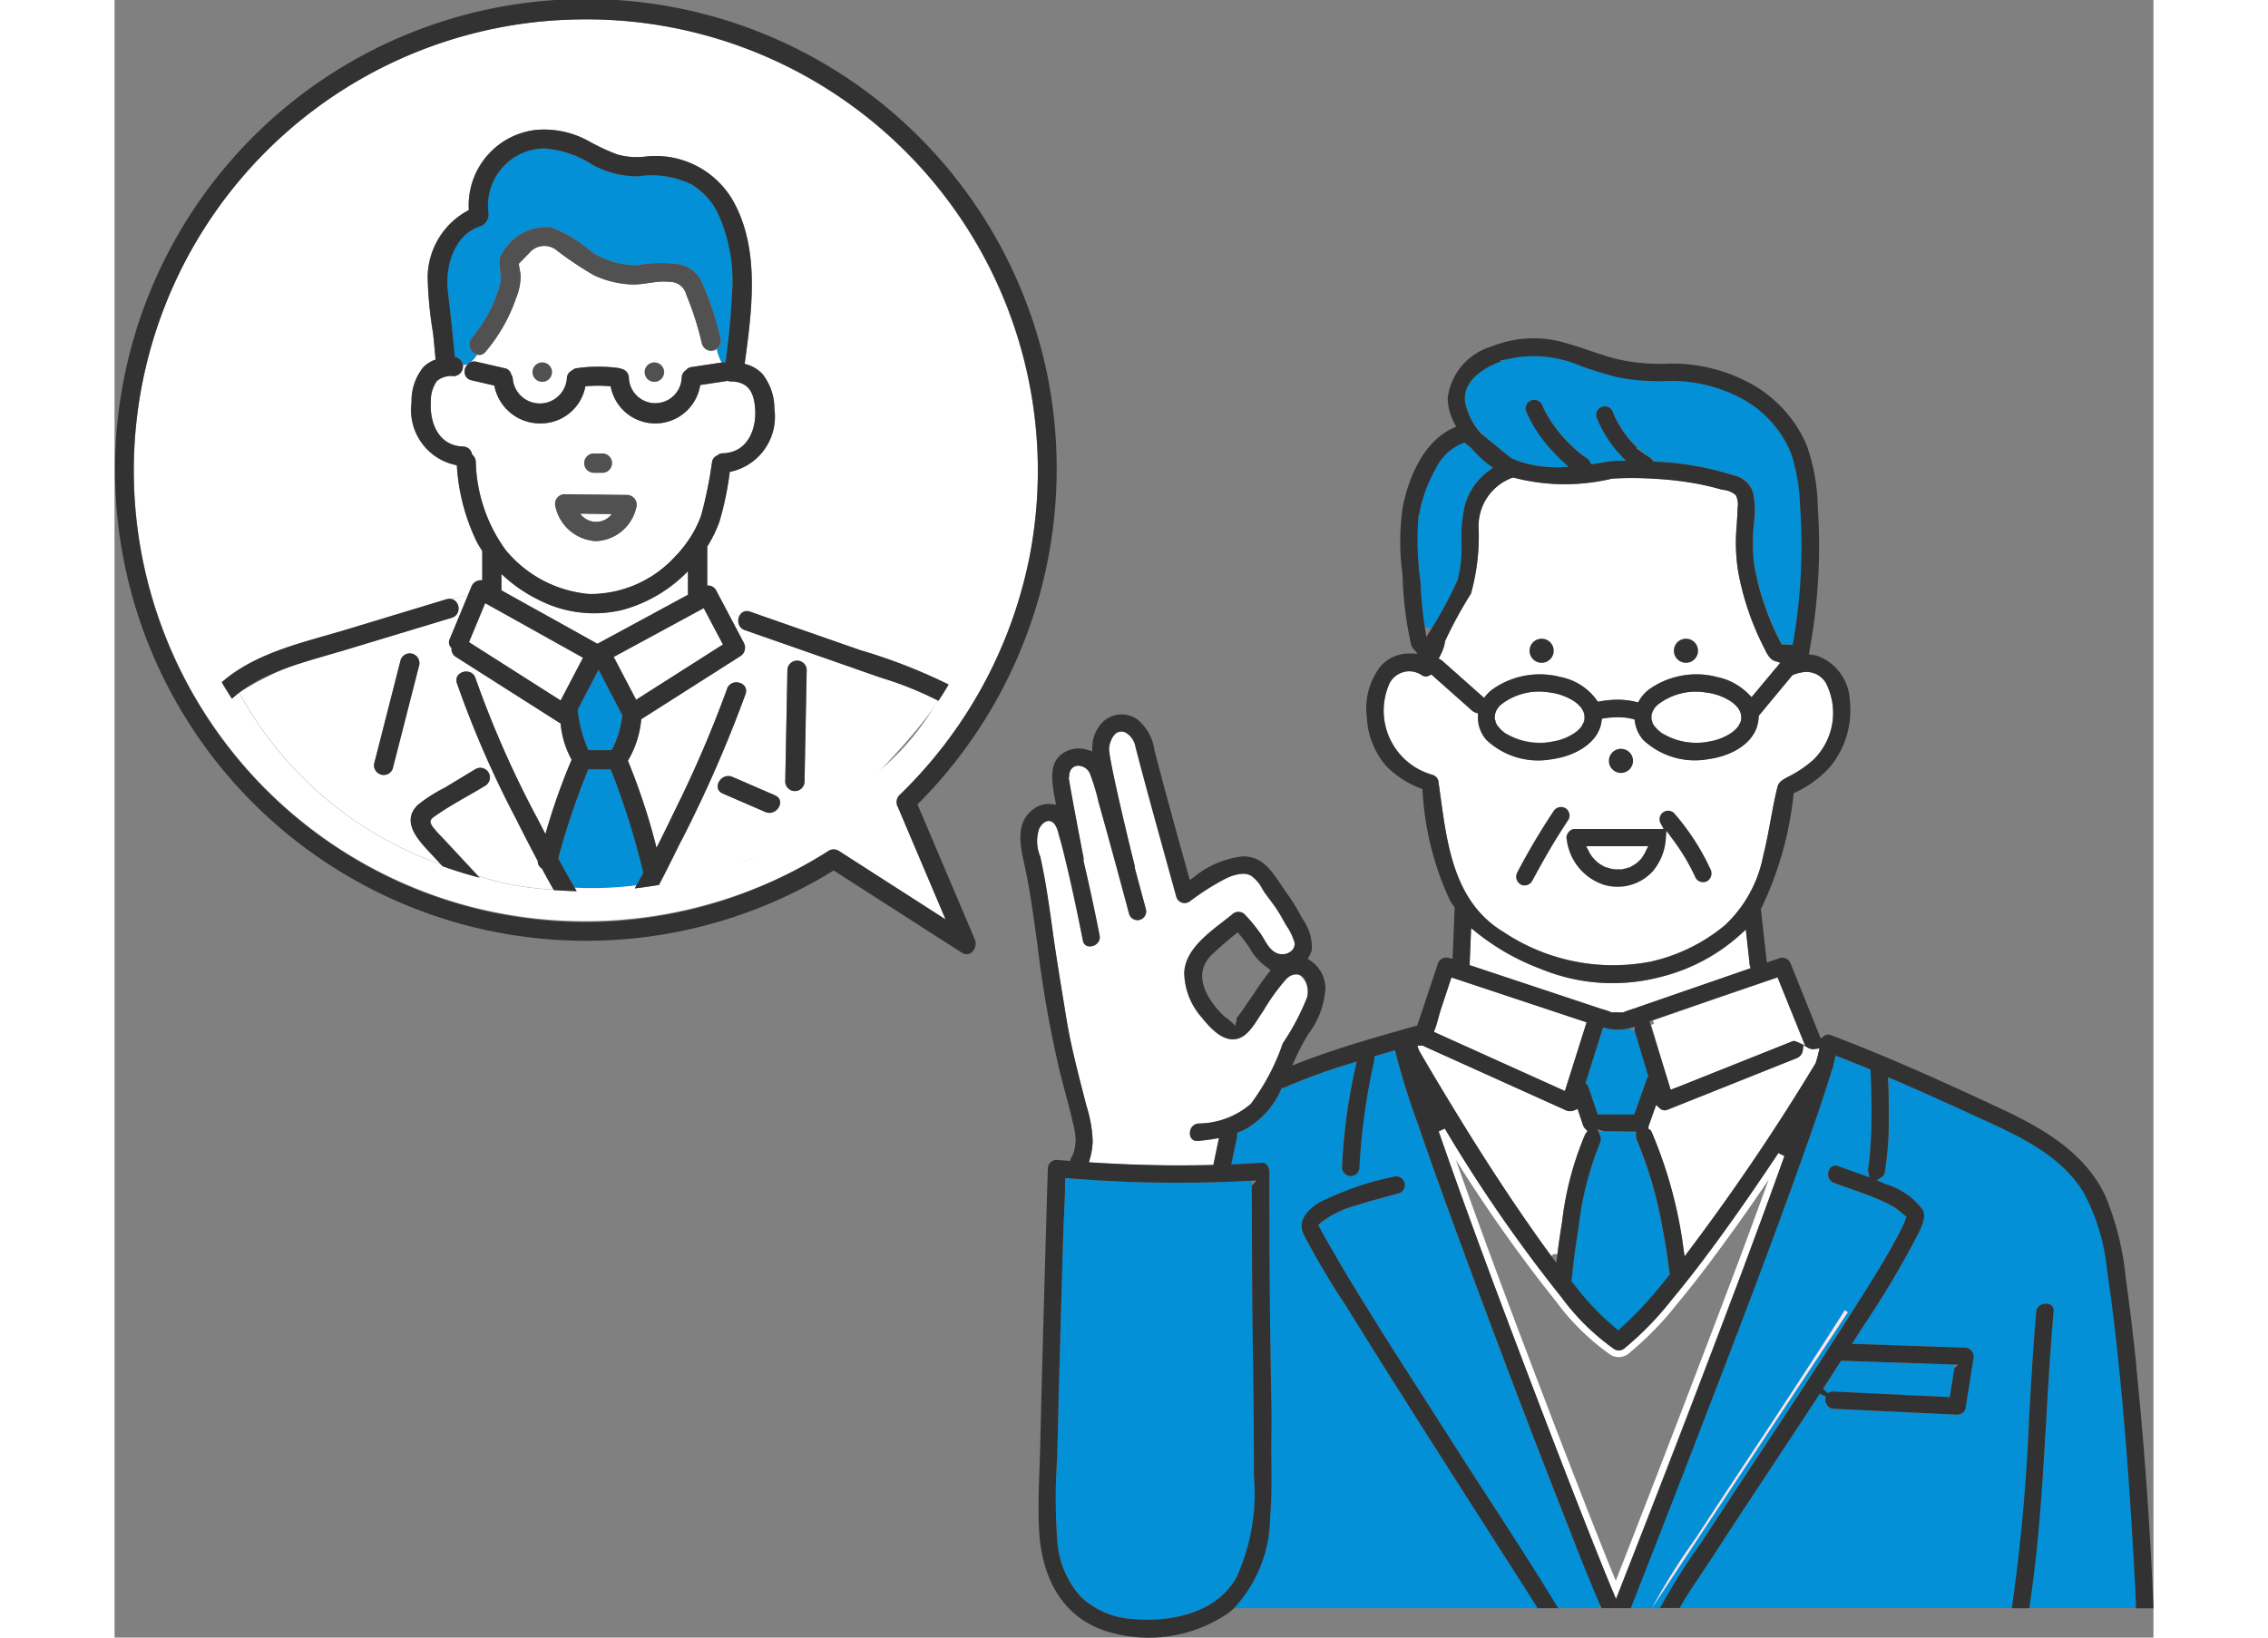
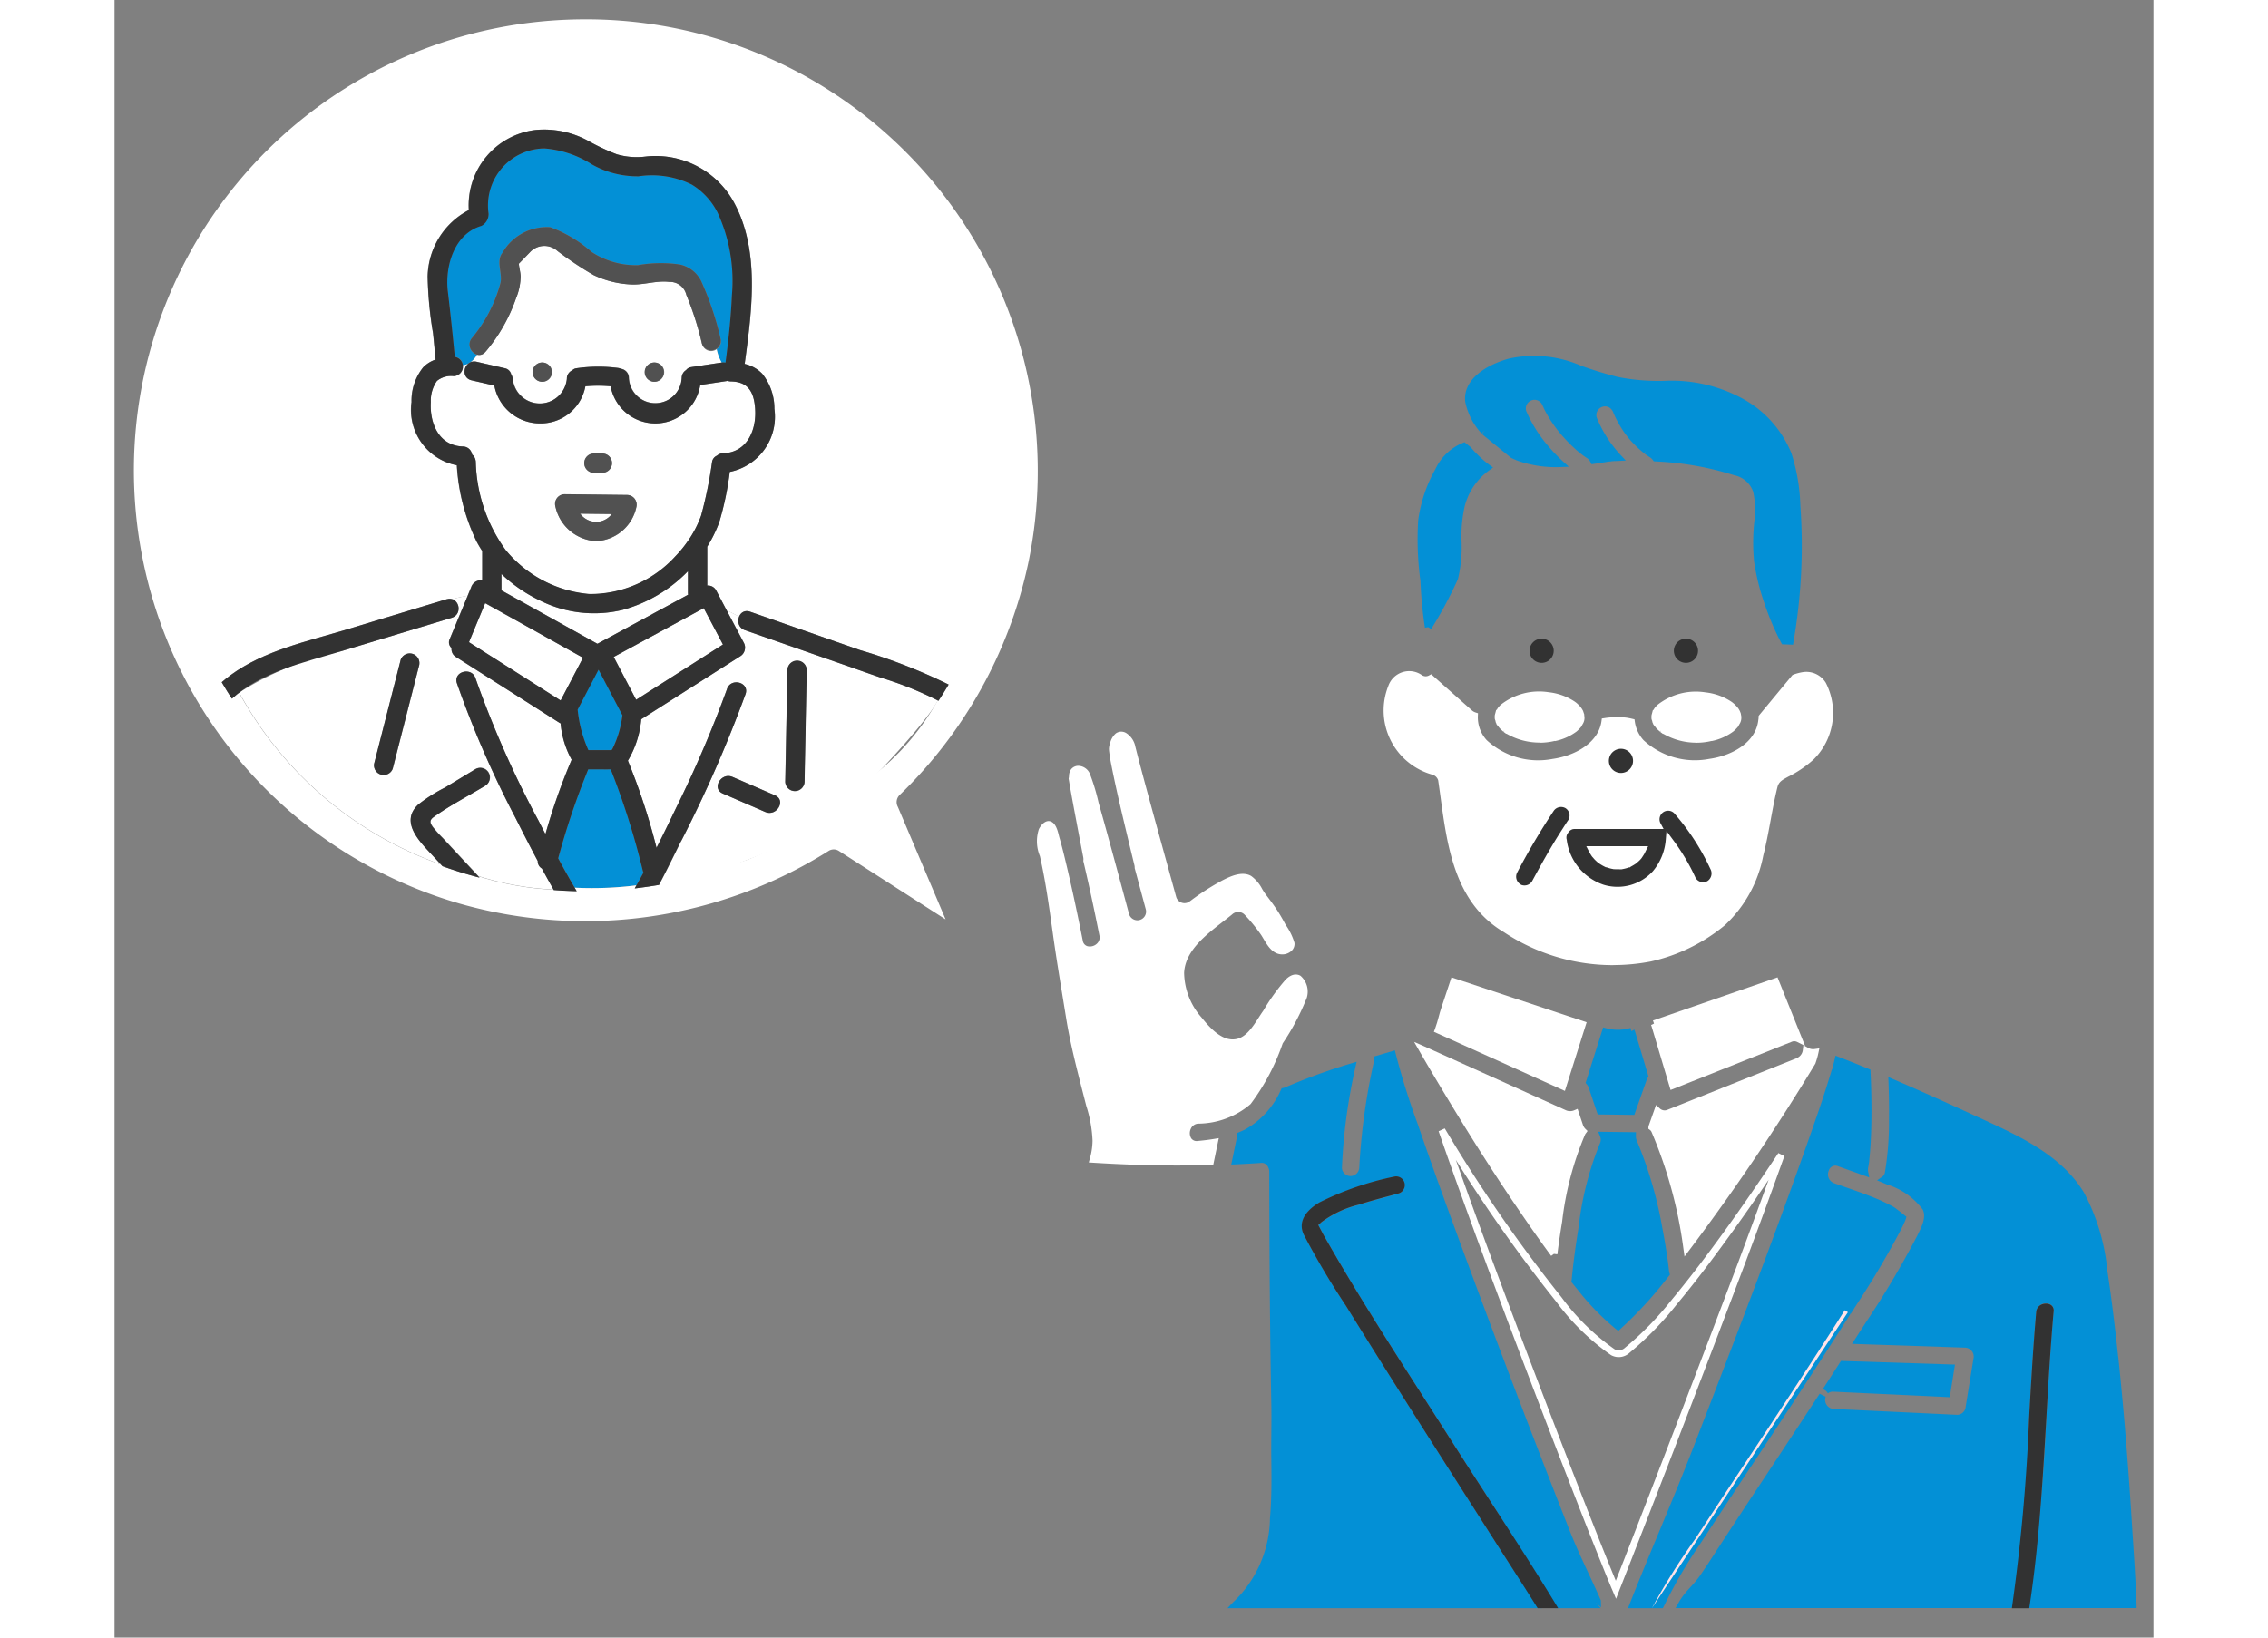
<svg xmlns="http://www.w3.org/2000/svg" id="point-img01" width="198" height="143" viewBox="0 0 178 143">
  <rect x="0" y="0" width="178" height="143" fill="#808080" stroke="none" />
  <defs>
    <clipPath id="clip-path">
      <rect id="長方形_128" data-name="長方形 128" width="178" height="143" fill="none" />
    </clipPath>
  </defs>
  <g id="グループ_178" data-name="グループ 178" clip-path="url(#clip-path)">
    <path id="パス_6901" data-name="パス 6901" d="M238.207,154.957a.855.855,0,0,0,.57-.7l.053-.449.392.228a.91.91,0,0,0,.582.115l.421-.059-.088.414c-.023.107-.044.2-.071.3s-.062.228-.1.345l-.088.269a193.341,193.341,0,0,1-10.989,16.267l-.437.58-.1-.72a38.8,38.8,0,0,0-2.782-10.162.468.468,0,0,0-.146-.177l-.128-.1.009-.159,0-.059.019-.04.641-1.814.332.307a.622.622,0,0,0,.622.131l11.268-4.5" transform="translate(-91.391 -62.545)" fill="#fff" />
    <path id="パス_6902" data-name="パス 6902" d="M148.008,145.567c-2.476,0-5.031-.082-7.628-.246l-.368-.023.1-.354a6.012,6.012,0,0,0,.23-1.539,11.49,11.49,0,0,0-.548-3.05l-.308-1.2c-.54-2.108-1.1-4.287-1.455-6.5l-.288-1.767c-.3-1.842-.613-3.747-.874-5.631l-.041-.291c-.294-2.116-.6-4.3-1.081-6.415a3.387,3.387,0,0,1-.089-2.362c.217-.421.6-.807,1.015-.673.461.151.622.8.728,1.228.016.063.03.12.043.166.186.634.347,1.28.48,1.827.5,2.062.987,4.279,1.564,7.187a.586.586,0,0,0,.385.484.888.888,0,0,0,.826-.192.739.739,0,0,0,.242-.736c-.478-2.4-.934-4.512-1.394-6.46l-.012-.051.006-.052a.854.854,0,0,0-.008-.249q-.357-1.851-.706-3.71c-.152-.8-.3-1.613-.445-2.421-.021-.12-.041-.24-.061-.362l-.067-.4.013-.057a1.291,1.291,0,0,0,.02-.171,1.031,1.031,0,0,1,.176-.571.8.8,0,0,1,.732-.306,1.137,1.137,0,0,1,.9.656,18.042,18.042,0,0,1,.774,2.556c.533,1.873,1.049,3.769,1.565,5.664l1.1,4.082a.759.759,0,0,0,1.459-.415l-.974-3.619v-.043a.81.81,0,0,0-.023-.206q-.558-2.285-1.1-4.581c-.226-.967-.52-2.243-.787-3.545-.094-.459-.187-.918-.264-1.379l-.043-.338a2.529,2.529,0,0,1-.029-.335,2.081,2.081,0,0,1,.145-.641,1.6,1.6,0,0,1,.448-.687l.052-.038a1.03,1.03,0,0,1,.266-.107.827.827,0,0,1,.642.14,1.819,1.819,0,0,1,.759,1.192l.248.967c.569,2.171,1.164,4.336,1.759,6.5l1.554,5.628a.744.744,0,0,0,.153.277.753.753,0,0,0,1.06.075l.056-.038a21.717,21.717,0,0,1,2.776-1.776c.595-.3,1.689-.851,2.5-.375a3.2,3.2,0,0,1,.959,1.136c.107.174.21.344.313.479.371.487.754.991,1.093,1.528.206.328.411.686.647,1.127a5.342,5.342,0,0,1,.757,1.534l.013.068a.82.82,0,0,1-.214.618,1.177,1.177,0,0,1-.831.357c-.84.012-1.289-.727-1.647-1.336-.1-.162-.185-.317-.278-.443a14.658,14.658,0,0,0-1.412-1.715.777.777,0,0,0-1.071.009c-.26.212-.519.413-.784.618-1.548,1.2-3.3,2.559-3.4,4.469a6.033,6.033,0,0,0,1.533,3.921c.837,1.048,1.944,2.189,3.164,1.835.777-.23,1.324-1.08,1.807-1.83.14-.217.275-.428.411-.617a17.9,17.9,0,0,1,1.973-2.738l.09.078-.08-.084c.586-.558,1.042-.427,1.261-.3a1.828,1.828,0,0,1,.547,1.93,20.833,20.833,0,0,1-2.1,3.974,19.193,19.193,0,0,1-2.785,5.274l-.046.049a7.114,7.114,0,0,1-4.562,1.685.752.752,0,0,0-.628.444.882.882,0,0,0,.037.841.576.576,0,0,0,.565.228c.546-.05,1-.107,1.413-.176l.427-.071-.487,2.348-.235.005q-1.3.032-2.64.032" transform="translate(-54.96 -43.79)" fill="#fff" />
-     <path id="パス_6903" data-name="パス 6903" d="M212.412,143.964l-.5,0c-.111,0-.221-.006-.331,0h-.111l-.039-.011a.422.422,0,0,1-.078-.028,6.142,6.142,0,0,0-.769-.253l-11.547-3.838.132-3.23.459.368a20.328,20.328,0,0,0,5.6,3.182,16.514,16.514,0,0,0,10.407.729,16.158,16.158,0,0,0,7.088-3.761l.431-.393.341,3.079h0a.521.521,0,0,1,.01.113v.211l-10.013,3.462c-.1.036-.211.07-.318.105-.2.063-.4.128-.59.208a1.008,1.008,0,0,1-.129.045Z" transform="translate(-80.737 -55.551)" fill="#fff" />
-     <path id="パス_6904" data-name="パス 6904" d="M211.7,89.852a7.36,7.36,0,0,0-1.578-.185,9.669,9.669,0,0,0-1.547.147l-.182.032-.11-.15a5.1,5.1,0,0,0-3.136-2,7.215,7.215,0,0,0-1.829-.237,7.11,7.11,0,0,0-4.226,1.38,3.636,3.636,0,0,0-.447.441l-.2.231-3.626-3.222a.908.908,0,0,0-.1-.073l-.228-.15.13-.239a3.936,3.936,0,0,0,.426-1.248l.007-.04.018-.038a38.06,38.06,0,0,1,2.235-4.091,18.477,18.477,0,0,0,.666-5.807A4.489,4.489,0,0,1,200.9,70.3l.088-.033.09.024a17.619,17.619,0,0,0,8.525.081c.621-.04,1.2-.056,1.763-.056.684,0,1.377.024,2.058.069a28.909,28.909,0,0,1,3.667.437c.669.127,1.327.281,1.955.459.067.019.159.039.263.061a1.922,1.922,0,0,1,1.121.462,1.73,1.73,0,0,1,.164,1.087c0,.075-.008.142-.008.2-.009.438-.04.869-.071,1.3l-.032.463a15.633,15.633,0,0,0,.2,3.86,24.1,24.1,0,0,0,2.269,6.521,2.1,2.1,0,0,0,.757,1.008l.244-.295.1.419.257.079-.185.224.082.356-.3-.087-2.081,2.512-.231-.235a5.5,5.5,0,0,0-2.767-1.524A7.223,7.223,0,0,0,217,87.454a7.108,7.108,0,0,0-4.225,1.38,3.315,3.315,0,0,0-.754.881l-.111.186Z" transform="translate(-78.894 -28.575)" fill="#fff" />
    <path id="パス_6905" data-name="パス 6905" d="M206.628,106.224a5.72,5.72,0,0,1-2.884-.78l-.015.019-.243-.18.092-.131-.112.11-.1-.091-.122-.108c-.027-.025-.089-.094-.141-.155l-.058-.065.121-.115-.142.1-.162-.231.012-.012c-.018-.033-.036-.068-.053-.1l-.03-.116a.218.218,0,0,0-.028-.1l-.036-.121a2.089,2.089,0,0,1,0-.311l.023-.095c.009-.026.03-.11.045-.166l.053-.206.051,0c.023-.045.045-.087.057-.108l.039-.061a2.686,2.686,0,0,1,.243-.272,5.4,5.4,0,0,1,4.209-1.1,5.058,5.058,0,0,1,2.233.8,2.345,2.345,0,0,1,.367.306c.051.051.105.107.157.166l.121.168c.037.062.073.123.106.185l.105.317,0,.1a.554.554,0,0,1,.02.144,1,1,0,0,1-.169.615c-.017.034-.042.078-.07.124v.026l-.07.091a3.3,3.3,0,0,1-.379.383,4.711,4.711,0,0,1-1.9.843l0-.02a5.66,5.66,0,0,1-1.335.159" transform="translate(-82.229 -41.38)" fill="#fff" />
    <path id="パス_6906" data-name="パス 6906" d="M217.241,125.493c.064.059.116.136.179.2s.144.143.219.209l.124.1.079.054c.062.042.127.079.193.117s.15.079.226.116h.012c.138.045.273.095.414.129.075.018.15.03.226.046h.042c.142,0,.284.015.427.011h.144l.09-.017a3.338,3.338,0,0,0,.442-.115c.037-.012.075-.031.115-.042h.025l.086-.05a4.17,4.17,0,0,0,.37-.224l.018-.011.016-.015c.055-.05.111-.1.163-.148s.119-.124.18-.18a.387.387,0,0,0,.038-.044c.085-.133.18-.26.253-.4.031-.056.056-.115.084-.18h-4.43a3.887,3.887,0,0,0,.215.37l.052.074" transform="translate(-88.013 -50.852)" fill="#fff" />
    <path id="パス_6907" data-name="パス 6907" d="M206.449,124.444a17.2,17.2,0,0,1-9.576-2.9l-.048-.026c-4.2-2.548-4.86-7.41-5.447-11.7-.07-.513-.14-1.021-.214-1.52a.746.746,0,0,0-.52-.492,5.817,5.817,0,0,1-3.826-7.758,1.889,1.889,0,0,1,.216-.427,1.932,1.932,0,0,1,2.681-.523.6.6,0,0,0,.659.045l.185-.1,3.557,3.161a.891.891,0,0,0,.309.174l.216.069-.01.226a2.953,2.953,0,0,0,.767,2.12,6.6,6.6,0,0,0,5.746,1.644c1.952-.273,4.022-1.4,4.278-3.31l.03-.221.4-.059a8.528,8.528,0,0,1,.97-.063c.167,0,.33.006.493.019l.244.024a5.5,5.5,0,0,1,.544.105l.2.047.029.2a3.038,3.038,0,0,0,.75,1.61,6.6,6.6,0,0,0,5.745,1.644c2-.279,4.087-1.439,4.287-3.409a1.04,1.04,0,0,0,.022-.22l0-.11.071-.1,2.885-3.481.1-.046a4.427,4.427,0,0,1,.837-.214,1.96,1.96,0,0,1,.279-.02,1.989,1.989,0,0,1,1.7.961,5.729,5.729,0,0,1-1.055,6.677A9.873,9.873,0,0,1,221.7,108l-.057.032c-.467.256-.748.412-.864.88-.233.943-.414,1.921-.589,2.866-.188,1.02-.384,2.074-.646,3.1a11.166,11.166,0,0,1-3.36,6.087,15.388,15.388,0,0,1-6.484,3.164,17.292,17.292,0,0,1-3.246.309Z" transform="translate(-75.609 -40.165)" fill="#fff" />
    <path id="パス_6908" data-name="パス 6908" d="M227.388,153.672l-1.658-5.556a.824.824,0,0,0-.047-.113l.26-.131-.093-.267,10.876-3.768,2.406,5.987-.7-.35a.556.556,0,0,0-.434-.025Z" transform="translate(-91.545 -58.492)" fill="#fff" />
-     <path id="パス_6909" data-name="パス 6909" d="M229.65,106.239a5.721,5.721,0,0,1-2.884-.78l-.015.019-.242-.18.092-.131-.112.11-.106-.093-.119-.106c-.029-.026-.088-.094-.14-.153l-.059-.068.125-.119-.146.1h0l-.008-.011-.154-.22.011-.011c-.018-.034-.036-.069-.053-.1l-.029-.113a.245.245,0,0,0-.03-.1l-.034-.114a1.787,1.787,0,0,1,0-.319l.018-.079c.01-.028.033-.118.048-.177l.054-.209.051,0c.023-.044.044-.085.056-.106l.038-.061a2.634,2.634,0,0,1,.245-.272,5.4,5.4,0,0,1,4.208-1.1,5.048,5.048,0,0,1,2.234.8,2.379,2.379,0,0,1,.368.306c.051.05.1.107.157.165l.1.127c.064.1.1.165.132.227l.08.2v.013l.01.036c.011.075.016.1.023.132a.566.566,0,0,1,.018.161,1,1,0,0,1-.169.615,1.025,1.025,0,0,1-.07.125v.026l-.071.092a3.386,3.386,0,0,1-.38.382,4.713,4.713,0,0,1-1.9.843l0-.011a5.67,5.67,0,0,1-1.336.159" transform="translate(-91.567 -41.386)" fill="#fff" />
+     <path id="パス_6909" data-name="パス 6909" d="M229.65,106.239a5.721,5.721,0,0,1-2.884-.78l-.015.019-.242-.18.092-.131-.112.11-.106-.093-.119-.106c-.029-.026-.088-.094-.14-.153l-.059-.068.125-.119-.146.1l-.008-.011-.154-.22.011-.011c-.018-.034-.036-.069-.053-.1l-.029-.113a.245.245,0,0,0-.03-.1l-.034-.114a1.787,1.787,0,0,1,0-.319l.018-.079c.01-.028.033-.118.048-.177l.054-.209.051,0c.023-.044.044-.085.056-.106l.038-.061a2.634,2.634,0,0,1,.245-.272,5.4,5.4,0,0,1,4.208-1.1,5.048,5.048,0,0,1,2.234.8,2.379,2.379,0,0,1,.368.306c.051.05.1.107.157.165l.1.127c.064.1.1.165.132.227l.08.2v.013l.01.036c.011.075.016.1.023.132a.566.566,0,0,1,.018.161,1,1,0,0,1-.169.615,1.025,1.025,0,0,1-.07.125v.026l-.071.092a3.386,3.386,0,0,1-.38.382,4.713,4.713,0,0,1-1.9.843l0-.011a5.67,5.67,0,0,1-1.336.159" transform="translate(-91.567 -41.386)" fill="#fff" />
    <path id="パス_6910" data-name="パス 6910" d="M202.849,172.022c-.769-1.04-1.52-2.1-2.232-3.139-2.467-3.563-4.941-7.444-7.784-12.212q-.764-1.275-1.506-2.565l-.443-.77.883.386,12.337,5.569a.907.907,0,0,0,.751.02l.3-.126.475,1.423a.888.888,0,0,0,.21.329l.184.18-.152.207a.68.68,0,0,0-.066.107,27.461,27.461,0,0,0-2,7.6c-.158.95-.3,1.906-.416,2.855l-.3-.038Z" transform="translate(-77.429 -62.355)" fill="#fff" />
    <path id="パス_6911" data-name="パス 6911" d="M205.226,153.754l-11.437-5.164.1-.26c.132-.348.235-.732.326-1.07.064-.239.123-.459.184-.642l.925-2.78,11.8,3.92Z" transform="translate(-78.608 -58.492)" fill="#fff" />
    <path id="パス_6912" data-name="パス 6912" d="M262.894,179.511a.663.663,0,0,0-.079-.082c.012.061.034.1.079.082" transform="translate(-106.607 -72.966)" fill="#78c8e6" />
    <path id="パス_6913" data-name="パス 6913" d="M262,203.457l-10.16-.482a.661.661,0,0,0-.47.144l-.172-.209-.272-.176q.49-.752.975-1.509l.6-.936,9.953.319Z" transform="translate(-101.782 -81.449)" fill="#0390d6" />
    <path id="パス_6914" data-name="パス 6914" d="M177.283,180.115" transform="translate(-71.912 -73.245)" fill="#78c8e6" />
    <path id="パス_6915" data-name="パス 6915" d="M218.071,183.961l-.2-.164a22,22,0,0,1-3.279-3.355l-.616-.763.029-.19c.148-1.514.33-2.887.607-4.6h0a27.7,27.7,0,0,1,1.838-7.26.77.77,0,0,0,.039-.649l-.169-.414,3.3.04-.01.3a1.09,1.09,0,0,0,.1.483,35.43,35.43,0,0,1,2.209,7.569c.178.92.336,1.868.47,2.81l.017.127c.015.1.023.168.023.191l.075.621a1.1,1.1,0,0,0,.038.189l.043.147-.191.243c-.074.1-.149.191-.225.284a34.162,34.162,0,0,1-3.9,4.21Z" transform="translate(-86.796 -67.737)" fill="#0390d6" />
    <path id="パス_6916" data-name="パス 6916" d="M164.169,149.913c.1.126.088-.02,0,0" transform="translate(-66.593 -60.962)" fill="#78c8e6" />
    <path id="パス_6917" data-name="パス 6917" d="M190.924,203.289H163.467l.477-.5a10.305,10.305,0,0,0,3.235-7.356c.144-1.655.138-3.278.117-5.077-.013-.79-.006-1.579,0-2.367.008-.829.015-1.657,0-2.484-.109-5.725-.165-11.844-.18-19.842v-.5a.741.741,0,0,0-.093-.367.593.593,0,0,0-.628-.388c-.751.05-1.484.092-2.215.125l-.382.017.481-2.324A1.042,1.042,0,0,0,164.3,162l0-.2.187-.077a6.351,6.351,0,0,0,.593-.275,7.37,7.37,0,0,0,3.053-3.417l.062-.144.154-.03a.844.844,0,0,0,.182-.057,52.159,52.159,0,0,1,5.728-2.08l.487-.145-.112.495a48.986,48.986,0,0,0-1.173,8.8.756.756,0,0,0,.713.684.771.771,0,0,0,.8-.713,55.766,55.766,0,0,1,1.308-9.413v-.317l1.8-.532.077.3a63.127,63.127,0,0,0,1.924,6.146c1.322,3.859,2.7,7.642,3.876,10.836,2.883,7.848,5.9,15.782,8.963,23.582l.364.93c.881,2.251,1.793,3.986,2.779,6.234l.016.586c.032.072-.519-.454-.467-.4l.449.5h-4l-.074-.187a.719.719,0,0,0-.038-.081c-1.977-3.278-3.512-5.969-5.57-9.144-1.082-1.671-2.165-3.341-3.232-5.018q-1.265-1.991-2.544-3.978c-2.9-4.515-5.893-9.183-8.59-13.92-.115-.2-.225-.408-.335-.613l-.275-.511.273-.248a9.1,9.1,0,0,1,3.3-1.541c.828-.268,1.7-.5,2.544-.729.306-.082.611-.164.917-.249a.758.758,0,0,0-.418-1.454,26.317,26.317,0,0,0-6.523,2.254c-.777.457-2.01,1.448-1.345,2.834a67.6,67.6,0,0,0,3.642,6.146c3.808,6.154,7.764,12.347,11.59,18.337l2.716,4.245c.841,1.307,1.71,2.066,2.542,3.409Z" transform="translate(-66.308 -62.858)" fill="#0390d6" />
    <path id="パス_6918" data-name="パス 6918" d="M241.493,177.763l.228.144c-2.723,4.306-5.579,8.629-8.341,12.81q-2.364,3.578-4.713,7.167a43.786,43.786,0,0,0-3.247,5.569l-.084.157h-3.041l.159-.405c1.86-4.725,3.73-8.931,5.559-13.669,3.358-8.7,6.83-17.7,10.014-26.738.648-1.839,1.229-3.5,1.748-5.178.1-.332.208-.667.308-1l.028-.064a.711.711,0,0,0,.1-.325l.01-.067c.033-.123.062-.248.092-.371l.1-.43.319.124c.856.332,1.708.669,2.556,1.019l.174.072.009.187c.066,1.332.093,2.681.079,4.01-.007.878-.034,1.669-.081,2.417-.023.373-.053.747-.093,1.12l-.032.355c-.024.158-.051.316-.081.472a.953.953,0,0,0,0,.344l.093.51-.487-.177q-.521-.19-1.044-.374-.591-.21-1.182-.424a.6.6,0,0,0-.823.395.813.813,0,0,0,.467,1.08c.379.138.76.271,1.141.4.8.281,1.631.571,2.432.9a14.388,14.388,0,0,1,1.665.8c.092.055.667.5.928.714l.152.125-.056.189a1.673,1.673,0,0,1-.058.158l-.024.058c-.109.237-.2.438-.3.637a76.392,76.392,0,0,1-3.9,6.606l-.524.824" transform="translate(-90.17 -63.177)" fill="#0390d6" />
    <path id="パス_6919" data-name="パス 6919" d="M225.812,218.846a56.187,56.187,0,0,1,3.79-6.06c1.554-2.385,3.132-4.773,4.709-7.159,2.76-4.179,5.615-8.5,8.335-12.8l.275.173" transform="translate(-91.597 -78.414)" fill="#ffe3e8" />
    <path id="パス_6920" data-name="パス 6920" d="M269.534,204.877h-9.461l.053-.342a161,161,0,0,0,1.529-16.22c.178-3.067.362-6.239.637-9.355a.593.593,0,0,0-.587-.683.827.827,0,0,0-.932.735c-.272,3.079-.449,6.219-.621,9.257-.314,5.572-.045,10.741-.967,16.359l-.635.249H229.285l.248-.441c.6-1.067,1.3-1.512,1.972-2.515.306-.454.609-.9.9-1.355q2.372-3.654,4.782-7.284l1.753-2.658q1.466-2.226,2.924-4.458l.528.263a.789.789,0,0,0,.155.8.785.785,0,0,0,.546.262l10.778.513a.76.76,0,0,0,.717-.557l.7-4.321a.86.86,0,0,0,.027-.187.781.781,0,0,0-.759-.8l-9.869-.332.577-.889c.213-.326.426-.653.635-.983a80.962,80.962,0,0,0,4.48-7.558l.083-.17c.34-.691.725-1.474.4-2.13a6.112,6.112,0,0,0-3.1-2.18l-.221-.09-.662-.279.44-.306a.589.589,0,0,0,.239-.357,26.743,26.743,0,0,0,.361-4.673c.013-.965,0-2.014-.043-3.212l-.016-.468.431.185c2.117.908,4.358,1.911,7.266,3.25l.543.25c3.229,1.479,6.887,3.157,8.848,6.417a18.094,18.094,0,0,1,2.037,6.823c.33,2.172.63,4.562.942,7.5h.006c.461,4.362.847,9.069,1.182,14.392.134,2.14.3,4.37.417,7.241Z" transform="translate(-93.006 -64.458)" fill="#0390d6" />
    <path id="パス_6921" data-name="パス 6921" d="M192.578,81.386l-.252-.157-.292.046a36.238,36.238,0,0,1-.389-4.066,26.957,26.957,0,0,1-.2-5.3,12.527,12.527,0,0,1,1.513-4.5,4.521,4.521,0,0,1,2.371-2.266l.165-.068.544.444a9.543,9.543,0,0,0,1.617,1.53l.326.242-.33.237a5.558,5.558,0,0,0-2.152,3.175,12.031,12.031,0,0,0-.268,3.053,11.841,11.841,0,0,1-.317,3.281,36.893,36.893,0,0,1-2.331,4.352" transform="translate(-77.635 -26.462)" fill="#0390d6" />
    <path id="パス_6922" data-name="パス 6922" d="M227,77.6l-.961-.036-.08-.151c-.111-.21-.222-.421-.326-.637a23.822,23.822,0,0,1-1.132-2.786,19.8,19.8,0,0,1-.9-3.638,17.344,17.344,0,0,1,.017-3.482,7.492,7.492,0,0,0-.1-2.629,2.214,2.214,0,0,0-1.667-1.44,26.382,26.382,0,0,0-6.653-1.193l-.358-.021-.082-.115a.886.886,0,0,0-.234-.223c-.093-.055-.181-.116-.271-.18l-.21-.139.1-.183-.151.131c-.067-.053-.115-.093-.163-.134-.064-.053-.131-.113-.2-.172l-.059-.052a9.5,9.5,0,0,1-.984-1.027l-.195-.253c-.039-.052-.076-.1-.112-.155-.128-.182-.246-.363-.369-.57s-.239-.416-.347-.631c-.054-.1-.106-.215-.157-.325l-.087-.2a.856.856,0,0,0-.361-.468.757.757,0,0,0-1.1.864,10.667,10.667,0,0,0,2.106,3.3l.437.467-.86.041c-.115,0-.229.008-.337.016a.9.9,0,0,0-.137.023l-.164.009c-.39.068-.833.138-1.278.2l-.216.033-.1-.2a.854.854,0,0,0-.308-.345c-.106-.068-.215-.139-.318-.214l-.215-.164c-.18-.147-.358-.291-.533-.456a14,14,0,0,1-1.181-1.223c-.089-.1-.177-.211-.263-.317l-.136-.175c-.173-.231-.345-.473-.492-.7s-.288-.463-.418-.7c-.06-.112-.117-.221-.172-.333l-.121-.26a.828.828,0,0,0-.345-.438.757.757,0,0,0-1.106.859,11.736,11.736,0,0,0,1.959,3.112,13.592,13.592,0,0,0,1.234,1.286l.531.485-.72.031a10.119,10.119,0,0,1-3.745-.555c-.19-.072-.368-.153-.544-.236l-.062-.039-2.515-2.054.255-.312-.285.264a5.76,5.76,0,0,1-1.425-2.764c-.23-1.95,1.816-3.224,3.805-3.775a10.234,10.234,0,0,1,6.307.622,33.432,33.432,0,0,0,3.231.985,18.28,18.28,0,0,0,4.109.332,12.95,12.95,0,0,1,6.725,1.535,9.507,9.507,0,0,1,4.29,4.769,16.207,16.207,0,0,1,.786,4.565,48.947,48.947,0,0,1-.595,11.911Z" transform="translate(-80.465 -21.305)" fill="#0390d6" />
-     <path id="パス_6923" data-name="パス 6923" d="M146.236,211.919c-.471,0-.888-.023-1.223-.05a7.221,7.221,0,0,1-4.514-1.892,8.062,8.062,0,0,1-2.1-4.7,49.388,49.388,0,0,1-.024-7.525q.111-4.762.24-9.549.134-4.885.275-9.771c.018-.612.047-1.228.076-1.845.046-.956.093-1.944.093-2.907v-.322l.322.027a115.722,115.722,0,0,0,15.679.227l.313-.017v.313c.008,5.137.029,10.647.116,16.138.046,2.833.068,5.872.068,9.293h0a17.732,17.732,0,0,1-1.52,8.9c-1.816,3.138-5.477,3.683-7.8,3.683" transform="translate(-56.075 -70.497)" fill="#0390d6" />
    <path id="パス_6924" data-name="パス 6924" d="M209.971,207.141l-.42-.982c-.206-.5-.409-.99-.609-1.485q-.8-1.991-1.591-3.985c-1.408-3.592-2.81-7.214-4.168-10.765-2.694-7.057-5.807-15.27-8.649-23.46l-.051-.149.537-.247a129.542,129.542,0,0,0,10.206,14.766,19.986,19.986,0,0,0,4.627,4.525.788.788,0,0,0,.9-.138,27.349,27.349,0,0,0,4.058-4.163l.169.132-.165-.137c1.4-1.683,2.865-3.584,4.6-5.983,1.5-2.071,3.041-4.31,4.726-6.848l.527.263c-1.134,3.168-2.311,6.382-3.5,9.553-3.252,8.614-6.59,17.309-9.921,25.844Zm-13.994-38.357c2.591,7.337,5.345,14.6,7.762,20.928,1.356,3.55,2.758,7.169,4.165,10.759q.786,1.994,1.589,3.981.226.557.456,1.116l.745-1.9c3.33-8.533,6.667-17.225,9.919-25.837.9-2.413,1.8-4.851,2.679-7.275-1.182,1.744-2.3,3.348-3.4,4.861-1.736,2.405-3.2,4.315-4.614,6.008a27.84,27.84,0,0,1-4.131,4.24,1.376,1.376,0,0,1-1.613.2,20.52,20.52,0,0,1-4.783-4.667,129.992,129.992,0,0,1-8.779-12.41" transform="translate(-78.889 -67.532)" fill="#fff" />
    <path id="パス_6925" data-name="パス 6925" d="M220.324,158.844l-3.195-.04-.068-.2q-.359-1.062-.719-2.138a.888.888,0,0,0-.165-.286l-.107-.125,1.533-4.851.275.073a3.932,3.932,0,0,0,2.11-.023l.081.281.265-.147.026.107.008,0,1.192,3.993-.07.113a1,1,0,0,0-.085.176Z" transform="translate(-87.646 -61.488)" fill="#0390d6" />
-     <path id="パス_6926" data-name="パス 6926" d="M209.752,125.968c-.2-.151-.373-.283-.42-.31a14.343,14.343,0,0,0-1.667-.8c-.8-.33-1.626-.619-2.426-.9-.382-.134-.764-.268-1.145-.406a.794.794,0,0,1-.509-.923.658.658,0,0,1,.6-.6.774.774,0,0,1,.264.051q.593.216,1.189.427c.346.123,1.524.548,1.524.548l-.093-.509a.964.964,0,0,1,0-.345c.029-.155.056-.312.08-.469l0-.023v-.068l.029-.268c.04-.37.069-.744.092-1.118.055-.869.082-1.661.082-2.42.012-1.328-.015-2.678-.08-4.007l-.009-.188-.174-.072c-.846-.35-1.7-.687-2.553-1.019l-.319-.125-.1.431c-.029.124-.058.249-.092.371l-.009.033v.034a.7.7,0,0,1-.095.324l-.018.031-.01.034c-.1.336-.2.67-.308,1-.553,1.762-1.167,3.53-1.748,5.179-3.193,9.062-6.66,18.048-10.014,26.738-1.82,4.709-3.665,9.443-5.484,14.075H183.79a.765.765,0,0,1-.053-.1c-.976-2.225-1.879-4.529-2.751-6.757l-.394-1c-3.062-7.805-6.078-15.74-8.963-23.582-1.256-3.419-2.6-7.1-3.874-10.829a63.185,63.185,0,0,1-1.926-6.149l-.077-.3-1.8.529v.318a55.744,55.744,0,0,0-1.306,9.414.763.763,0,0,1-.727.729h0a.763.763,0,0,1-.789-.726,49.086,49.086,0,0,1,1.173-8.776l.112-.495-.487.145a51.978,51.978,0,0,0-5.729,2.078.892.892,0,0,1-.186.059l-.153.03-.062.142a7.375,7.375,0,0,1-3.062,3.423c-.187.1-.385.188-.586.273l-.184.077,0,.2a1.126,1.126,0,0,1-.02.228l-.483,2.321.382-.017q1.1-.049,2.2-.122a.732.732,0,0,1,.093-.007.579.579,0,0,1,.537.361.794.794,0,0,1,.107.4v.506c0,7.258.059,13.749.18,19.843.021.892.013,1.8,0,2.685-.007.724-.014,1.447,0,2.168.021,1.715.029,3.391-.116,5.054a11.723,11.723,0,0,1-3.236,7.971c-.124.11-.27.234-.423.351a12.322,12.322,0,0,1-10.921,1.476c-4.479-1.611-5.412-6.016-5.57-8.5-.115-1.816-.048-3.7.018-5.513.024-.668.048-1.334.064-1.995q.124-5.179.267-10.359.191-6.965.4-13.932a.779.779,0,0,1,.764-.765c.193.019.42.036.647.053l.527.041.072-.223a2.4,2.4,0,0,0,.351-.945,4.459,4.459,0,0,0,.056-.618l.023,0-.027-.3c0-.04-.024-.256-.025-.307-.038-.24-.08-.429-.122-.619-.276-1.208-.591-2.4-.9-3.548l-.266-1.007a99.506,99.506,0,0,1-2-11.248l-.148-1.064c-.281-2.029-.571-4.127-1.034-6.167-.414-1.843-.66-3.59.852-4.694a2.194,2.194,0,0,1,1.3-.432,2.088,2.088,0,0,1,.243.014l.4.045-.075-.4c-.376-1.968-.539-3.534,1.017-4.279a2.565,2.565,0,0,1,1.838-.1l.38.123.01-.4a3.188,3.188,0,0,1,.562-1.735,2.389,2.389,0,0,1,3.332-.682,4.187,4.187,0,0,1,1.535,2.732c.928,3.584,1.926,7.175,2.892,10.648l.188.677.344-.241a8.164,8.164,0,0,1,4.276-1.825,3.268,3.268,0,0,1,.9.124c1.086.312,1.806,1.391,2.5,2.434.174.261.343.515.514.749a16.382,16.382,0,0,1,1.273,2.095,4.336,4.336,0,0,1,.849,2.763,2.284,2.284,0,0,1-.223.539l-.138.241.232.154a2.943,2.943,0,0,1,1.315,2.372,7.277,7.277,0,0,1-1.488,4.039,19.192,19.192,0,0,0-1.112,2.089l-.3.663.68-.264c3.232-1.254,6.65-2.219,9.957-3.152l.281-.08,1.787-5.363a.788.788,0,0,1,.75-.565.81.81,0,0,1,.192.024l.355.09.182-4.479-.053-.09-.118-.173c-.092-.132-.182-.264-.264-.408a26.146,26.146,0,0,1-2.368-9.489l-.011-.191-.179-.069a8.5,8.5,0,0,1-2.952-1.907A6.949,6.949,0,0,1,163.3,82.9a5.962,5.962,0,0,1,1.239-4.524,3.347,3.347,0,0,1,2.446-1.063l.742.018-.424-.5a.662.662,0,0,1-.124-.225,30,30,0,0,1-.762-6.114,21.067,21.067,0,0,1,.008-5.937c.232-1.247,1.241-5.468,4.385-6.922l.288-.134-.152-.278a4.855,4.855,0,0,1-.593-2.2,5.386,5.386,0,0,1,3.837-4.518,9.793,9.793,0,0,1,6.525-.285c.679.192,1.356.42,2.011.642.7.237,1.429.484,2.162.685a16.723,16.723,0,0,0,3.962.478c.226,0,.453,0,.68-.014.154-.005.311-.008.467-.008a14.187,14.187,0,0,1,7.068,1.889,11.187,11.187,0,0,1,4.626,5.227,17.02,17.02,0,0,1,.972,5.4,50.181,50.181,0,0,1-.728,12.565l-.058.307.311.041a3.485,3.485,0,0,1,.391.072,4.346,4.346,0,0,1,2.885,3.962,7.759,7.759,0,0,1-1.784,5.813,9.56,9.56,0,0,1-2.97,2.168l-.152.071-.018.166a30.085,30.085,0,0,1-2.811,9.889l-.04.084.027.158.5,4.489,1.18-.406a.88.88,0,0,1,.168-.017.785.785,0,0,1,.747.556l2.612,6.5.31-.234a.561.561,0,0,1,.566-.064c5.28,2,10.5,4.387,14.908,6.454,3.646,1.709,7.265,3.807,9.04,7.547a24.765,24.765,0,0,1,1.809,7.28c.341,2.4.643,4.908.925,7.673v.128c.706,6.947,1.205,14,1.488,20.971h-1.516c-.109-2.675-.266-5.31-.406-7.549-.336-5.35-.722-10.058-1.18-14.392-.308-2.911-.608-5.3-.945-7.532a18.072,18.072,0,0,0-2.027-6.794c-1.969-3.273-5.626-4.95-8.852-6.429l-.549-.252c-1.977-.909-4.59-2.1-7.264-3.249l-.434-.187.019.471c.042,1.019.056,2.1.043,3.2a26.568,26.568,0,0,1-.356,4.693.578.578,0,0,1-.237.344l-.444.31.857.354a6.165,6.165,0,0,1,3.164,2.234c.3.624-.094,1.421-.442,2.124l-.07.141a80.751,80.751,0,0,1-4.472,7.546l-.328.5c-.2.31-.4.621-.6.935l-.279.438,9.862.333a.783.783,0,0,1,.166.023.779.779,0,0,1,.572.943l-.693,4.365a.758.758,0,0,1-.724.523l-10.768-.511a.792.792,0,0,1-.7-1.058l-.528-.262q-1.457,2.233-2.924,4.457l-1.185,1.793c-1.762,2.667-3.585,5.425-5.351,8.15-.286.441-.584.883-.883,1.328-.649.964-1.319,1.96-1.9,2.983h-1.7a55.792,55.792,0,0,1,3.6-5.715q2.362-3.623,4.738-7.207c2.754-4.172,5.6-8.485,8.324-12.781l.55-.866c1.342-2.112,2.731-4.3,3.87-6.565.078-.145.15-.3.22-.452l.207-.58Zm-72.8-2.537c0,.971-.049,1.968-.094,2.931-.029.609-.057,1.218-.075,1.823q-.142,4.884-.275,9.769-.136,4.781-.243,9.564a49.293,49.293,0,0,0,.024,7.506,8.039,8.039,0,0,0,2.07,4.695,7.235,7.235,0,0,0,4.542,1.913c.414.035.84.052,1.255.052,2.1,0,5.9-.475,7.746-3.66a17.742,17.742,0,0,0,1.534-8.924c0-2.947-.016-6.132-.067-9.285-.088-5.448-.108-10.919-.116-16.025l.4-.447-.7.022c-2.046.109-4.121.164-6.17.164-3.161,0-6.36-.132-9.509-.392l-.32-.027Zm32.615-4.383.052.147c2.865,8.25,5.967,16.434,8.649,23.457,1.358,3.574,2.76,7.2,4.168,10.765q.784,2,1.591,3.986.3.741.608,1.482l.415,1s.946-2.406,1.283-3.268c3.363-8.547,6.7-17.243,9.921-25.845l.027-.074,0-.021c1.178-3.139,2.346-6.329,3.472-9.48l-.528-.264c-1.562,2.353-3.152,4.657-4.726,6.848-1.731,2.4-3.192,4.3-4.6,5.983a27.325,27.325,0,0,1-4.046,4.175.809.809,0,0,1-.563.232.794.794,0,0,1-.383-.1,19.943,19.943,0,0,1-4.591-4.5A129.756,129.756,0,0,1,170.1,118.8Zm44.62,23.2.406-2.537.305-.289-.258-.011,0-.014h-.327l-9.619-.325-.6.938q-.485.755-.974,1.507l.439.39a.636.636,0,0,1,.407-.146Zm-30.521-22.8a.742.742,0,0,1-.026.624,27.711,27.711,0,0,0-1.851,7.3c-.285,1.756-.461,3.087-.606,4.578a.374.374,0,0,0-.014.1v.1l.19.236c.138.174.278.347.417.516a22,22,0,0,0,3.274,3.351l.2.164.19-.174a34.017,34.017,0,0,0,3.91-4.216l.413-.518-.043-.149a1.231,1.231,0,0,1-.039-.192c-.008-.1-.02-.189-.034-.309l-.062-.493-.01-.052v-.021l-.01-.061c-.131-.937-.29-1.884-.471-2.817a35.381,35.381,0,0,0-2.2-7.554,1.109,1.109,0,0,1-.1-.491l.01-.3-2.805-.036-.565-.177Zm-15.814-7.469.017.03c.493.86,1,1.714,1.507,2.566,2.838,4.749,5.311,8.63,7.785,12.213.852,1.233,1.562,2.23,2.234,3.137l.439.593.094-.731c.124-.955.263-1.911.414-2.842a27.478,27.478,0,0,1,2.014-7.633.744.744,0,0,1,.057-.091l.149-.206-.182-.179a.885.885,0,0,1-.212-.333l-.476-1.418-.3.126a.9.9,0,0,1-.744-.018l-12.327-5.563-.061-.052-.14-.018h-.4Zm20.035,6.62,0,.059-.009.16.128.079a.484.484,0,0,1,.15.186,38.73,38.73,0,0,1,2.779,10.155l.1.721.437-.581a193.3,193.3,0,0,0,10.989-16.267l.021-.034.069-.241c.033-.114.066-.227.1-.34l.164-.7-.429.061a.852.852,0,0,1-.129.009.907.907,0,0,1-.453-.122l-.391-.228-.055.449a.855.855,0,0,1-.57.7l-1.451.577-9.844,3.93a.627.627,0,0,1-.607-.136l-.332-.306ZM135.529,91.929c-.452,0-.767.542-.826.65a3.458,3.458,0,0,0,.083,2.461c.473,2.084.779,4.293,1.074,6.43l.031.226c.256,1.846.561,3.712.856,5.517l.306,1.881c.355,2.209.912,4.384,1.45,6.486l.307,1.2a11.531,11.531,0,0,1,.553,3.087,5.993,5.993,0,0,1-.229,1.521l-.1.354.368.023c2.612.163,5.177.246,7.622.246q1.323,0,2.646-.032l.235-.006.487-2.351-.43.075c-.442.077-.9.134-1.411.176q-.041,0-.078,0a.6.6,0,0,1-.612-.634.816.816,0,0,1,.739-.886,7.09,7.09,0,0,0,4.539-1.683l.026-.022.02-.027a19.229,19.229,0,0,0,2.783-5.275,20.987,20.987,0,0,0,2.1-3.95,2.086,2.086,0,0,0-.257-1.718.869.869,0,0,0-.688-.36,1.263,1.263,0,0,0-.85.408,18.061,18.061,0,0,0-2.007,2.782c-.121.167-.257.379-.4.6-.481.748-1.026,1.6-1.806,1.826a1.649,1.649,0,0,1-.459.066c-1.063,0-2.046-1.078-2.694-1.89a6.054,6.054,0,0,1-1.544-3.953c.1-1.887,1.853-3.246,3.4-4.445.267-.207.527-.409.771-.607a.8.8,0,0,1,.558-.233.78.78,0,0,1,.54.217,14.751,14.751,0,0,1,1.4,1.7c.09.126.177.277.269.434.352.6.79,1.35,1.608,1.35a1.209,1.209,0,0,0,.879-.354A.824.824,0,0,0,157,102.6l0-.036-.01-.034a5.492,5.492,0,0,0-.777-1.565c-.215-.41-.421-.768-.627-1.095-.325-.52-.7-1.009-1.057-1.482-.136-.18-.237-.345-.342-.516a3.287,3.287,0,0,0-.966-1.146,1.433,1.433,0,0,0-.736-.187,4.139,4.139,0,0,0-1.762.558,21.832,21.832,0,0,0-2.8,1.795.9.9,0,0,1-.316.176.74.74,0,0,1-.212.031.756.756,0,0,1-.722-.54l-1.55-5.611c-.6-2.171-1.192-4.34-1.763-6.516L143.244,86c-.047-.185-.093-.37-.143-.555a1.8,1.8,0,0,0-.759-1.169.83.83,0,0,0-.61-.14,1.058,1.058,0,0,0-.292.113l-.028.016-.024.023a1.63,1.63,0,0,0-.455.706,2.039,2.039,0,0,0-.137.588,3.415,3.415,0,0,0,.031.408l.037.276c.087.485.174.942.267,1.4.267,1.294.56,2.574.785,3.545q.53,2.3,1.1,4.582a.85.85,0,0,1,.024.207v.04l.975,3.626a.76.76,0,0,1-.512.888.774.774,0,0,1-.229.035.756.756,0,0,1-.723-.529l-1.075-3.988q-.785-2.884-1.591-5.763a17.878,17.878,0,0,0-.763-2.522,1.143,1.143,0,0,0-1-.679.762.762,0,0,0-.635.312,1,1,0,0,0-.174.568,1.145,1.145,0,0,1-.021.173l-.013.059.13.757c.142.8.293,1.614.444,2.42q.347,1.857.707,3.713a.869.869,0,0,1,.007.249l-.006.052.012.051c.465,1.961.921,4.074,1.394,6.458a.745.745,0,0,1-.149.641.917.917,0,0,1-.693.324.585.585,0,0,1-.61-.52c-.539-2.676-1.011-4.922-1.564-7.187-.158-.652-.3-1.239-.48-1.83-.013-.045-.028-.1-.044-.169-.108-.427-.27-1.072-.726-1.222a.557.557,0,0,0-.169-.027m46.857,22.887.108.125a.866.866,0,0,1,.165.287l.786,2.339,3.2,0,1.069-3.028h0a.944.944,0,0,1,.086-.178l.069-.113-1.19-3.982,0-.359-.376.1a3.93,3.93,0,0,1-2.11.023l-.275-.073Zm-12.627-6.432c-.067.193-.13.43-.2.684-.087.328-.186.7-.313,1.034l-.1.26,11.437,5.163,1.894-6-11.8-3.921Zm23.69-.86-5.488,1.906,1.86,5.971.769-.294,9.848-3.932a.544.544,0,0,1,.181-.03c.084,0,.947.408.947.408l-2.415-5.959Zm-41.665-5.679c-.593.492-1.293,1.083-1.98,1.727-.852.8-1.522,2.209.123,4.406a7.033,7.033,0,0,0,.954,1.048,4.809,4.809,0,0,1,.463.36l.495.439v-.3h.072l.011-.307h-.046a11.357,11.357,0,0,0,.782-1.088c.269-.37.534-.766.8-1.161.388-.58.789-1.179,1.228-1.729l.2-.252-.236-.217a4.96,4.96,0,0,1-1.588-1.74,13.46,13.46,0,0,0-.859-1.149l-.19-.228Zm33.542,6.809h.313l.04-.012c.04-.011.081-.026.121-.041a6.411,6.411,0,0,1,.61-.217c.1-.033.462-.153.462-.153l0-.008,9.958-3.443-.123-.292-.023-.289-.307-2.78-.432.393a16.15,16.15,0,0,1-7.083,3.76,16.4,16.4,0,0,1-10.4-.725,20.367,20.367,0,0,1-5.608-3.185l-.459-.368-.132,3.229,11.528,3.832a6.449,6.449,0,0,1,.8.266l.1.033h.112c.053,0,.106-.005.159-.005ZM169.532,88.4c.074.5.143,1.005.213,1.517.588,4.291,1.254,9.156,5.449,11.7a17.261,17.261,0,0,0,12.851,2.62,15.4,15.4,0,0,0,6.479-3.161A11.183,11.183,0,0,0,197.9,94.96c.26-1.012.456-2.07.645-3.093.175-.943.355-1.918.587-2.86.115-.463.393-.617.852-.873l.083-.046a9.869,9.869,0,0,0,2.237-1.511,5.727,5.727,0,0,0,1.076-6.67,1.974,1.974,0,0,0-1.983-.96,4.205,4.205,0,0,0-.81.205l-.079.028-.1.081-2.9,3.5-.005.1a1,1,0,0,1-.017.228c-.2,2-2.294,3.158-4.276,3.437a6.692,6.692,0,0,1-1.266.122,6.579,6.579,0,0,1-4.512-1.781,3.046,3.046,0,0,1-.734-1.593l-.029-.2-.2-.048c-.164-.039-.328-.077-.495-.1l-.023,0H185.9a1.489,1.489,0,0,0-.239-.023,3.819,3.819,0,0,0-.467-.018,8.833,8.833,0,0,0-.964.062l-.409.061-.03.221c-.258,1.909-2.327,3.037-4.263,3.308a6.751,6.751,0,0,1-1.267.122,6.582,6.582,0,0,1-4.512-1.781,2.942,2.942,0,0,1-.75-2.1l.009-.225-.215-.07a.9.9,0,0,1-.313-.177l-3.554-3.157-.184.1a.611.611,0,0,1-.654-.04,1.976,1.976,0,0,0-.444-.224,1.935,1.935,0,0,0-2.467,1.181,5.82,5.82,0,0,0,3.836,7.748.746.746,0,0,1,.514.488Zm5.458-4.59-.2-.08c.015.016.117.134.136.155l0,.007.055.07c.014.013.187.165.208.183l.013.023.061.041a5.7,5.7,0,0,0,4.462.759,4.676,4.676,0,0,0,1.871-.827,3.184,3.184,0,0,0,.4-.4l.07-.082v-.038l.056-.1a1.059,1.059,0,0,0,.182-.66c0-.059-.02-.2-.02-.2l-.014-.065a.768.768,0,0,0-.031-.113V82.44l-.047-.076c-.05-.1-.089-.161-.129-.227l-.051-.087-.07-.075c-.043-.049-.1-.1-.15-.157a2.379,2.379,0,0,0-.369-.308,5.078,5.078,0,0,0-2.254-.8,5.305,5.305,0,0,0-.847-.068A5.408,5.408,0,0,0,175,81.787a2.6,2.6,0,0,0-.246.264l-.057.086-.152.283s-.051.189-.057.208l-.031.056.009.034a2.066,2.066,0,0,0,0,.31l.005.066.032.057a.212.212,0,0,1,.027.1l0,.061.027.055a2.535,2.535,0,0,0,.2.344m13.71.019c.015.016.195.225.195.225s.172.152.194.17l.01.024.076.05a5.692,5.692,0,0,0,4.463.759,4.676,4.676,0,0,0,1.869-.826,3.253,3.253,0,0,0,.4-.4l.07-.083V83.61l.078-.129a1,1,0,0,0,.159-.624l-.01-.1s-.018-.1-.022-.128l-.032-.133v-.055l-.049-.077c-.043-.082-.09-.161-.115-.2l-.007-.011v-.036l-.125-.136c-.051-.056-.1-.11-.157-.164a2.242,2.242,0,0,0-.363-.3,5.077,5.077,0,0,0-2.253-.8,5.313,5.313,0,0,0-.848-.068,5.406,5.406,0,0,0-3.32,1.146,2.681,2.681,0,0,0-.247.264l-.057.086-.152.283s-.051.19-.058.209l-.03.055.008.034a1.952,1.952,0,0,0,0,.312l0,.063.03.056a.233.233,0,0,1,.029.1l0,.06.026.054a2.493,2.493,0,0,0,.2.345m-3.239-2.364a7.282,7.282,0,0,1,1.574.185l.212.049.111-.186a3.338,3.338,0,0,1,.767-.891,7.16,7.16,0,0,1,6.024-1.137l.612.16a5.5,5.5,0,0,1,2.156,1.362l.23.235,2.517-3.01-.434-.128c-.455-.133-.648-.513-.915-1.039a24.194,24.194,0,0,1-2.292-6.567,15.626,15.626,0,0,1-.2-3.852l.033-.466c.032-.431.062-.862.071-1.294l.006-.154a1.853,1.853,0,0,0-.161-1.135,1.991,1.991,0,0,0-1.123-.461c-.1-.023-.195-.043-.26-.062-.611-.175-1.268-.329-1.954-.46a28.83,28.83,0,0,0-3.673-.437c-.682-.046-1.377-.07-2.062-.07-.566,0-1.138.017-1.7.048a18.02,18.02,0,0,1-4.153.492,17.613,17.613,0,0,1-4.424-.566l-.091-.024-.087.033a4.488,4.488,0,0,0-2.923,4.3,18.47,18.47,0,0,1-.667,5.814,38.241,38.241,0,0,0-2.233,4.089l-.018.037-.007.041a3.913,3.913,0,0,1-.426,1.247l-.132.242.232.149a.757.757,0,0,1,.1.071l3.626,3.222.2-.233a3.515,3.515,0,0,1,.458-.449,7.16,7.16,0,0,1,6.025-1.137,5.126,5.126,0,0,1,3.15,2.007l.109.15.182-.031a9.846,9.846,0,0,1,1.551-.145m1.573-22,.738.535c.055.04.123.082.169.112.106.073.318.212.318.212a.837.837,0,0,1,.236.223l.083.115.355.02a26.238,26.238,0,0,1,6.624,1.185,2.243,2.243,0,0,1,1.707,1.479,7.476,7.476,0,0,1,.092,2.589,17.334,17.334,0,0,0-.019,3.476,19.9,19.9,0,0,0,.9,3.657,23.765,23.765,0,0,0,1.13,2.783c.1.215.215.425.327.637l.08.152.961.035.044-.255a48.993,48.993,0,0,0,.595-11.925,16.165,16.165,0,0,0-.775-4.53,9.527,9.527,0,0,0-4.3-4.791,13.009,13.009,0,0,0-6.144-1.547c-.194,0-.389,0-.585.013s-.395.009-.594.009a18.286,18.286,0,0,1-3.526-.345,33.728,33.728,0,0,1-3.235-.987,10.276,10.276,0,0,0-6.272-.618l-.769.166.1.056c-1.758.631-3.353,1.827-3.143,3.54a5.776,5.776,0,0,0,1.426,2.789l2.574,2.1.033.016c.181.085.354.166.54.234a10.086,10.086,0,0,0,3.332.565c.139,0,.279,0,.418-.008l.72-.03-.532-.485a13.554,13.554,0,0,1-1.231-1.282,11.733,11.733,0,0,1-1.977-3.153.771.771,0,0,1,.545-.9.786.786,0,0,1,.582.078.826.826,0,0,1,.335.433l.116.255c.058.117.115.227.174.338.13.239.266.463.419.7s.319.471.489.7l.14.18c.083.1.172.213.264.318a13.738,13.738,0,0,0,1.182,1.223c.193.176.395.344.6.508l.149.107q.157.112.316.215a.844.844,0,0,1,.307.345l.1.2.218-.034c.445-.068.89-.138,1.327-.21l.079,0,.034-.008a.9.9,0,0,1,.143-.024c.176-.011.366-.024.54-.024h.684l-.466-.5a10.682,10.682,0,0,1-2.117-3.333.753.753,0,0,1,.087-.554.758.758,0,0,1,1.037-.269.851.851,0,0,1,.338.422v.015l.026.094.063.139c.053.113.1.221.158.327.107.213.228.426.345.627s.241.391.374.578c.051.078.111.157.171.237l.13.164a9.39,9.39,0,0,0,.842.9Zm-19,6.363a26.968,26.968,0,0,0,.205,5.332,35.766,35.766,0,0,0,.387,4.036l.121.792.424-.679a37.228,37.228,0,0,0,2.317-4.312,11.892,11.892,0,0,0,.329-3.313,12.12,12.12,0,0,1,.269-3.056,5.563,5.563,0,0,1,2.154-3.18l.329-.237-.325-.242a9.244,9.244,0,0,1-1.577-1.491l-.584-.484-.164.069a4.54,4.54,0,0,0-2.382,2.289,12.435,12.435,0,0,0-1.436,4.05l-.037-.018Z" transform="translate(-53.968 -20.249)" fill="#323232" />
    <path id="パス_6927" data-name="パス 6927" d="M209.814,120.842c-.943,1.468-1.783,2.991-2.562,4.425a.781.781,0,0,1-.937.3l-.072-.05a.778.778,0,0,1-.275-1.04,59.222,59.222,0,0,1,3.154-5.329.781.781,0,0,1,1.047-.283.763.763,0,0,1,.264,1.028c-.106.151-.221.329-.336.507l-.127.2Zm.637.108a.787.787,0,0,1,.075-.08.554.554,0,0,1,.062-.053.752.752,0,0,1,.21-.107l.02-.007.1-.012h7.824l-.242-.453a.75.75,0,0,1,1.158-.935,20.379,20.379,0,0,1,3.17,4.879.8.8,0,0,1-.267,1.06.756.756,0,0,1-.368.095.764.764,0,0,1-.655-.373,18.059,18.059,0,0,0-1.907-3.236c-.037-.053-.636-.862-.636-.862l-.066.785a4.867,4.867,0,0,1-1.125,2.729,4.178,4.178,0,0,1-4.282,1.184,4.775,4.775,0,0,1-3.23-3.882v-.042l-.008-.022a.657.657,0,0,1,.047-.482Zm3.356,3.1c.1.034.207.068.314.094.046.012.1.023.156.033l.109.022h.031c.171.009.317.009.467.009h.146l.051,0,.09-.017a3.717,3.717,0,0,0,.483-.125l.068-.025h.083l.049-.045.062-.037a4.536,4.536,0,0,0,.406-.245l.051-.037s.14-.129.172-.155a1.751,1.751,0,0,0,.175-.171l.056-.061.049-.063.088-.134c.061-.092.122-.185.175-.283l.089-.186.215-.43-5.4,0,.221.432a4.211,4.211,0,0,0,.233.4c.011.019.064.09.064.09l.035.039a.774.774,0,0,1,.073.081c.028.034.058.069.092.106.077.081.158.157.24.229,0,.006.083.069.129.1l.1.072c.073.047.132.081.21.127.054.032.112.062.17.091l.133.069h.039Z" transform="translate(-83.508 -48.3)" fill="#323232" />
    <path id="パス_6928" data-name="パス 6928" d="M209.036,94a1.055,1.055,0,1,0,.993.991,1.055,1.055,0,0,0-.993-.991" transform="translate(-84.389 -38.227)" fill="#323232" />
    <path id="パス_6929" data-name="パス 6929" d="M220.484,112.308a1.055,1.055,0,1,0-.993-.991,1.055,1.055,0,0,0,.993.991" transform="translate(-89.032 -44.814)" fill="#323232" />
    <path id="パス_6930" data-name="パス 6930" d="M230.233,94a1.055,1.055,0,1,0,.993.991,1.055,1.055,0,0,0-.993-.991" transform="translate(-92.987 -38.227)" fill="#323232" />
    <path id="パス_6931" data-name="パス 6931" d="M177.279,180.119" transform="translate(-71.91 -73.247)" fill="#323232" />
    <path id="パス_6932" data-name="パス 6932" d="M194.971,210.839c-.783-1.262-1.6-2.529-2.388-3.756q-.532-.828-1.062-1.654L190.1,203.2c-3.925-6.145-7.984-12.5-11.884-18.8a67.706,67.706,0,0,1-3.653-6.164c-.659-1.377.574-2.368,1.368-2.836a26.4,26.4,0,0,1,6.5-2.243.791.791,0,0,1,.183-.023.758.758,0,0,1,.228,1.482l-.825.223c-.87.233-1.77.474-2.646.757a9.034,9.034,0,0,0-3.252,1.516l-.3.267.273.51c.109.208.218.415.339.62,2.7,4.741,5.7,9.422,8.609,13.948q1.265,1.971,2.522,3.944c1.067,1.678,2.15,3.348,3.232,5.019,1.989,3.069,4.044,6.24,5.97,9.417Z" transform="translate(-70.733 -70.407)" fill="#323232" />
    <path id="パス_6933" data-name="パス 6933" d="M278.683,218.455H280.2c.846-5.481,1.173-11.1,1.488-16.542.178-3.074.363-6.251.639-9.373h0a.573.573,0,0,0-.226-.561.779.779,0,0,0-.443-.126.953.953,0,0,0-.4.087.765.765,0,0,0-.45.651c-.272,3.079-.449,6.221-.621,9.258a164.82,164.82,0,0,1-1.505,16.607" transform="translate(-113.043 -78.018)" fill="#323232" />
    <path id="パス_6934" data-name="パス 6934" d="M53.47,88.784l-1.414,3.408,8,5.089,1.962-3.745L53.47,88.779" transform="translate(-21.116 -36.103)" fill="#fff" />
    <path id="パス_6935" data-name="パス 6935" d="M73.167,40.552c.255-1.952.471-3.917.557-5.881a14.215,14.215,0,0,0-1.243-7.2,6.034,6.034,0,0,0-2.247-2.459,7.832,7.832,0,0,0-4.649-.73,8.047,8.047,0,0,1-4.073-1.033,8.991,8.991,0,0,0-4.165-1.4A4.981,4.981,0,0,0,52.465,27.5a1.15,1.15,0,0,1-.623,1.1c-2.366.687-3.187,3.512-2.93,5.7.225,1.912.438,3.826.609,5.74a.768.768,0,0,1,.708.733,1.838,1.838,0,0,0,.464-.138.8.8,0,0,1,.228-.142,2.159,2.159,0,0,0,.539-.64.908.908,0,0,1-.452-1.435,12.653,12.653,0,0,0,2.476-4.741c.243-.863-.4-1.955.179-2.69a4.452,4.452,0,0,1,4.21-2.265,11.278,11.278,0,0,1,3.594,2.153,7.066,7.066,0,0,0,4.048,1.16,11.408,11.408,0,0,1,3.635-.062,2.681,2.681,0,0,1,1.955,1.6,25.97,25.97,0,0,1,1.631,4.906.791.791,0,0,1-.348.9,3.868,3.868,0,0,0,.432,1.169,1.175,1.175,0,0,1,.359.009" transform="translate(-19.822 -8.885)" fill="#0390d6" />
    <path id="パス_6936" data-name="パス 6936" d="M72.512,44.76a27,27,0,0,0-1.365-4.29,1.471,1.471,0,0,0-1.5-1.139c-1.078-.14-2.174.262-3.26.225a8.492,8.492,0,0,1-3.334-.818,30.15,30.15,0,0,1-3.151-2.1,1.709,1.709,0,0,0-2.412.106l-.008.009q-.478.5-.962.991c.034.359.137.717.158,1.066a5.12,5.12,0,0,1-.4,1.944,14.536,14.536,0,0,1-2.666,4.687.683.683,0,0,1-.736.253,2.159,2.159,0,0,1-.539.64.846.846,0,0,1,.507-.032l2.452.565a.718.718,0,0,1,.582.558.836.836,0,0,1,.14.443,2.372,2.372,0,0,0,4.718-.1.792.792,0,0,1,.471-.717.6.6,0,0,1,.36-.179,13.367,13.367,0,0,1,3.606-.031,1.214,1.214,0,0,1,.306.08.807.807,0,0,1,.666.787,2.311,2.311,0,0,0,4.618,0,.8.8,0,0,1,.381-.675.655.655,0,0,1,.417-.256l2.647-.4h.025a3.851,3.851,0,0,1-.431-1.169.809.809,0,0,1-1.274-.445m-13.9,3.291a.841.841,0,1,1,.8-.8.842.842,0,0,1-.8.8m9.787,0a.841.841,0,1,1,.8-.8.842.842,0,0,1-.8.8" transform="translate(-21.231 -14.717)" fill="#fff" />
    <path id="パス_6937" data-name="パス 6937" d="M74.767,57.472c-.1-1.444-.591-2.366-2.117-2.389a.9.9,0,0,1-.3-.056.578.578,0,0,1-.1.025l-2.278.343a3.968,3.968,0,0,1-7.819.113,11.421,11.421,0,0,0-2.206,0,3.962,3.962,0,0,1-3.888,3.24A4.056,4.056,0,0,1,52,55.44l-2-.459a.821.821,0,0,1-.288-1.446,1.838,1.838,0,0,1-.464.138.818.818,0,0,1-.684.934.868.868,0,0,1-.124.009,1.979,1.979,0,0,0-1.456.418,3.01,3.01,0,0,0-.53,1.849c-.109,1.836.685,3.81,2.8,3.879a.808.808,0,0,1,.8.694.844.844,0,0,1,.32.6,13.663,13.663,0,0,0,2.607,7.757,10.618,10.618,0,0,0,7.331,3.847,10.049,10.049,0,0,0,7.463-3.27A10.553,10.553,0,0,0,69,68.871a.731.731,0,0,1,.059-.088,9.473,9.473,0,0,0,.988-1.973,37.123,37.123,0,0,0,.959-4.7.718.718,0,0,1,.426-.538.814.814,0,0,1,.539-.208c2.105-.068,2.921-2.045,2.794-3.881m-14.081,3.89h.742a.84.84,0,1,1,0,1.681h-.742a.84.84,0,1,1,0-1.681M64.4,66.06a3.758,3.758,0,0,1-3.511,2.968A3.84,3.84,0,0,1,57.332,66a.843.843,0,0,1,.812-1.063L63.588,65a.848.848,0,0,1,.812,1.064" transform="translate(-18.84 -21.77)" fill="#fff" />
    <path id="パス_6938" data-name="パス 6938" d="M72.558,122.079a66.881,66.881,0,0,0-2.8-8.857h-.12c-.279.014-.564,0-.848,0H67.8a65.893,65.893,0,0,0-2.623,7.77q.7,1.293,1.437,2.563a31.11,31.11,0,0,0,5.39-.206q.309-.554.611-1.112a.9.9,0,0,1-.063-.16" transform="translate(-26.44 -46.042)" fill="#0390d6" />
    <path id="パス_6939" data-name="パス 6939" d="M80.94,50.249A39.442,39.442,0,0,0,42.3,2.847q-1.765,0-3.525.152A39.383,39.383,0,0,0,31.339,80.08a39.9,39.9,0,0,0,32.174-4.631.833.833,0,0,1,.85,0l9.343,5.994L69.537,71.62a.871.871,0,0,1,.131-1.017A39.711,39.711,0,0,0,80.94,50.249M68.262,68.165c-4.769,4.059-5.049,5.18-11.639,7.98-1.488.633-6.312,1.435-7.714,1.849-.075.145-.149.291-.225.434q-1.052.18-2.124.307c.051-.088.1-.179.151-.269a31.106,31.106,0,0,1-5.39.206c.057.1.115.2.18.3q-1.01-.023-2.005-.1l-.012-.024a25.571,25.571,0,0,1-6.545-1.169l-.034-.01.117.128q-1.644-.429-3.234-1l-.13-.14A32.345,32.345,0,0,1,12.025,61.644q-.323.247-.631.522-.46-.717-.886-1.435.384-.334.794-.633c2.934-2.152,6.722-2.944,10.157-3.984l8.688-2.631a.8.8,0,0,1,.476,0c.448-.128.9-.221,1.346-.3l.307-.743a.888.888,0,0,1,.965-.6v-2.57q-.261-.4-.483-.815a17.662,17.662,0,0,1-1.734-6.672,4.919,4.919,0,0,1-3.953-5.513,4.657,4.657,0,0,1,1.022-3.037,2.726,2.726,0,0,1,1.078-.673q-.1-1.153-.218-2.306a33.152,33.152,0,0,1-.473-4.95,6.69,6.69,0,0,1,3.594-5.806A6.622,6.622,0,0,1,37.9,12.505a8.018,8.018,0,0,1,4.684.993,18.6,18.6,0,0,0,2.426,1.136,6.181,6.181,0,0,0,2.49.2A7.788,7.788,0,0,1,55.158,18.7c2.386,4.251,1.635,9.6,1.008,14.236a3.08,3.08,0,0,1,1.545.87,4.874,4.874,0,0,1,1.049,3.049,4.916,4.916,0,0,1-3.9,5.509,26.685,26.685,0,0,1-.922,4.4,11.829,11.829,0,0,1-1.044,2.125v3.4a.805.805,0,0,1,.764.4l.927,1.755q.539.274,1.092.563a.718.718,0,0,1,.91-.452l.042.015,9.609,3.356a47.791,47.791,0,0,1,7.726,3.006q-.428.717-.888,1.42l-.061-.033a21.776,21.776,0,0,1-4.754,5.846" transform="translate(-1.152 -1.158)" fill="#fff" />
    <path id="パス_6940" data-name="パス 6940" d="M44.361,110.822c-.667-1.256-1.312-2.511-1.948-3.777a87.81,87.81,0,0,1-5.1-11.729c-.344-1.029,1.283-1.467,1.617-.447a88.54,88.54,0,0,0,5.494,12.423q.306.594.615,1.191a54.7,54.7,0,0,1,2.287-6.495,8.058,8.058,0,0,1-.963-3.177.68.68,0,0,1-.106-.053l-9.03-5.739a.8.8,0,0,1-.386-.786.65.65,0,0,1-.156-.788l1.567-3.779c-.439.081-.9.179-1.346.3a.864.864,0,0,1-.029,1.627l-9.718,2.931a26.856,26.856,0,0,0-8.849,3.6,32.348,32.348,0,0,0,17.629,15.018l-.832-.9c-1.078-1.159-2.757-2.843-1.164-4.341a13.563,13.563,0,0,1,2.335-1.485l2.7-1.636a.842.842,0,0,1,.85,1.451c-1.488.9-3.089,1.72-4.5,2.73-.4.288-.392.5-.084.92a11.188,11.188,0,0,0,.837.929l1.818,1.953,1.29,1.387.034.009a25.594,25.594,0,0,0,6.545,1.168c-.359-.614-.692-1.232-1.028-1.853a.733.733,0,0,1-.359-.672M34.041,93.68l-2.325,9.1a.842.842,0,0,1-1.617-.447l2.314-9.088a.843.843,0,0,1,1.617.447" transform="translate(-7.425 -35.65)" fill="#fff" />
    <path id="パス_6941" data-name="パス 6941" d="M102.45,97.684a30.47,30.47,0,0,0-4.9-1.973c-1.277-.433-2.548-.9-3.822-1.334l-8.114-2.834a.872.872,0,0,1-.533-1.113c.008-.024.018-.047.028-.07q-.538-.287-1.092-.563l1.508,2.856a.814.814,0,0,1,.074.615.8.8,0,0,1-.376.538l-8.662,5.517a8.45,8.45,0,0,1-1.164,3.618,55.939,55.939,0,0,1,2.5,7.608c.584-1.153,1.148-2.317,1.705-3.476a102.2,102.2,0,0,0,4.452-10.4c.359-1.015,1.976-.576,1.617.447A112.119,112.119,0,0,1,80.1,109.87a27.945,27.945,0,0,0-2.452,3.881,41.758,41.758,0,0,0,13.6-4.62c3.266-1.738,10.35-9.621,11.2-11.44M87.4,107.425l-3.723-1.614c-.992-.431-.135-1.876.85-1.451l3.723,1.614c.992.43.135,1.876-.85,1.451m3.414-2.617a.843.843,0,0,1-1.683,0L89.322,95A.843.843,0,0,1,91,95l-.19,9.809" transform="translate(-30.583 -36.517)" fill="#fff" />
    <path id="パス_6942" data-name="パス 6942" d="M73.313,93.76l1.958,3.74,7.584-4.827L81.179,89.5Z" transform="translate(-29.738 -36.395)" fill="#fff" />
    <path id="パス_6943" data-name="パス 6943" d="M67.411,87.439a10.562,10.562,0,0,1-7.239-.829,12.9,12.9,0,0,1-3.337-2.31v1.435L65.213,90.4l7.915-4.287a1.009,1.009,0,0,1-.016-.179V84.06a12.532,12.532,0,0,1-5.7,3.379" transform="translate(-23.054 -34.184)" fill="#fff" />
    <path id="パス_6944" data-name="パス 6944" d="M69.794,76.321a1.714,1.714,0,0,0,1.367-.687L68.394,75.6a1.744,1.744,0,0,0,1.4.717" transform="translate(-27.743 -30.744)" fill="#fff" />
    <path id="パス_6945" data-name="パス 6945" d="M68.014,102.034h0a11.4,11.4,0,0,0,.929,3.516c.014.025,0,.016.077.018h1.892c.037-.014.108-.049.1-.034a9.051,9.051,0,0,0,.909-3.017l-2.083-3.975Z" transform="translate(-27.589 -40.073)" fill="#0390d6" />
    <path id="パス_6946" data-name="パス 6946" d="M35.394,88.153,26.7,90.79c-3.435,1.04-7.221,1.838-10.157,3.984q-.41.3-.794.635.425.73.886,1.435c2.605-2.35,6.2-3.132,9.48-4.126l9.722-2.943c1.033-.314.593-1.935-.448-1.614" transform="translate(-6.39 -35.834)" fill="#323232" />
    <path id="パス_6947" data-name="パス 6947" d="M92.641,89.989c-1.024-.359-1.465,1.264-.448,1.614l8.114,2.834c1.274.444,2.544.9,3.821,1.334a30.046,30.046,0,0,1,4.967,2q.46-.7.886-1.42a47.844,47.844,0,0,0-7.726-3.006L92.648,89.99" transform="translate(-37.163 -36.574)" fill="#323232" />
    <path id="パス_6948" data-name="パス 6948" d="M53.527,44.321A14.548,14.548,0,0,0,56.2,39.636a5.148,5.148,0,0,0,.4-1.946c-.023-.344-.126-.717-.158-1.065.322-.33.643-.66.961-.992a1.71,1.71,0,0,1,2.411-.123l.01.009a30.053,30.053,0,0,0,3.151,2.1,8.486,8.486,0,0,0,3.335.818c1.078.036,2.187-.359,3.261-.226a1.471,1.471,0,0,1,1.5,1.141,26.933,26.933,0,0,1,1.366,4.29.842.842,0,0,0,1.617-.446,25.97,25.97,0,0,0-1.631-4.906,2.68,2.68,0,0,0-1.955-1.6,11.408,11.408,0,0,0-3.635.062,7.071,7.071,0,0,1-4.048-1.16,11.278,11.278,0,0,0-3.594-2.153,4.452,4.452,0,0,0-4.191,2.248c-.577.74.064,1.833-.18,2.69a12.635,12.635,0,0,1-2.476,4.741c-.692.823.494,2.017,1.189,1.187" transform="translate(-21.144 -13.595)" fill="#515151" />
    <path id="パス_6949" data-name="パス 6949" d="M68.284,76.825a3.758,3.758,0,0,0,3.51-2.968.849.849,0,0,0-.61-1.036.828.828,0,0,0-.2-.027l-5.444-.063a.846.846,0,0,0-.812,1.064,3.838,3.838,0,0,0,3.558,3.031m1.367-2.367a1.714,1.714,0,0,1-1.367.687,1.745,1.745,0,0,1-1.4-.717l2.767.032" transform="translate(-26.244 -29.576)" fill="#515151" />
    <path id="パス_6950" data-name="パス 6950" d="M69.834,68.422h.74a.84.84,0,1,0,0-1.68h-.74a.84.84,0,1,0,0,1.68" transform="translate(-27.986 -27.141)" fill="#515151" />
    <path id="パス_6951" data-name="パス 6951" d="M71.139,67.91a102.334,102.334,0,0,1-4.452,10.4c-.559,1.161-1.123,2.323-1.706,3.476a55.937,55.937,0,0,0-2.5-7.608,8.444,8.444,0,0,0,1.164-3.618l8.662-5.512a.887.887,0,0,0,.3-1.15l-2.435-4.61a.8.8,0,0,0-.764-.4v-3.4a11.823,11.823,0,0,0,1.045-2.126,26.714,26.714,0,0,0,.922-4.4,4.915,4.915,0,0,0,3.892-5.51,4.865,4.865,0,0,0-1.05-3.049,3.067,3.067,0,0,0-1.545-.87c.625-4.64,1.376-9.985-1.008-14.236a7.788,7.788,0,0,0-7.66-3.87,6.2,6.2,0,0,1-2.49-.2A18.619,18.619,0,0,1,59.094,20.1a8.01,8.01,0,0,0-4.684-.994A6.621,6.621,0,0,0,48.6,26.1,6.69,6.69,0,0,0,45.005,31.9a33.086,33.086,0,0,0,.471,4.95q.117,1.152.219,2.306a2.708,2.708,0,0,0-1.078.673A4.657,4.657,0,0,0,43.6,42.871a4.919,4.919,0,0,0,3.953,5.513,17.7,17.7,0,0,0,1.734,6.672q.225.418.486.814v2.558a.888.888,0,0,0-.965.6l-1.873,4.522a.65.65,0,0,0,.156.787.8.8,0,0,0,.386.786L56.5,70.866a.682.682,0,0,0,.106.054,8.08,8.08,0,0,0,.965,3.176,54.667,54.667,0,0,0-2.287,6.493Q54.975,80,54.67,79.4a88.46,88.46,0,0,1-5.493-12.423c-.339-1.022-1.966-.583-1.617.447a87.733,87.733,0,0,0,5.1,11.729c.634,1.256,1.281,2.523,1.947,3.777a.732.732,0,0,0,.36.67q.512.944,1.04,1.876,1,.076,2.005.1-.834-1.415-1.617-2.87a66.263,66.263,0,0,1,2.624-7.77h.993c.284,0,.572.011.848,0h.121a66.8,66.8,0,0,1,2.8,8.853.893.893,0,0,0,.061.16q-.374.694-.762,1.381,1.079-.124,2.124-.306c.688-1.306,1.333-2.631,1.976-3.927a112.257,112.257,0,0,0,5.57-12.734c.359-1.022-1.267-1.462-1.617-.447m-.36-3.879L63.2,68.858l-1.958-3.739L69.1,60.857l1.676,3.175m-3.032-4.35-7.927,4.289-8.378-4.664V57.873a12.9,12.9,0,0,0,3.347,2.309,10.572,10.572,0,0,0,7.239.827,12.538,12.538,0,0,0,5.7-3.377V59.5a.91.91,0,0,0,.016.179M49.193,48.038a.84.84,0,0,0-.318-.6.808.808,0,0,0-.8-.694c-2.113-.068-2.905-2.043-2.8-3.88a3,3,0,0,1,.538-1.849,1.967,1.967,0,0,1,1.456-.418.844.844,0,0,0,.1-1.677q-.269-2.876-.609-5.739c-.257-2.186.565-5.011,2.931-5.7a1.151,1.151,0,0,0,.623-1.1,4.98,4.98,0,0,1,4.249-5.62,4.928,4.928,0,0,1,.62-.047,8.995,8.995,0,0,1,4.165,1.4,8.044,8.044,0,0,0,4.073,1.034,7.825,7.825,0,0,1,4.648.73,6.039,6.039,0,0,1,2.248,2.459,14.216,14.216,0,0,1,1.243,7.2c-.085,1.973-.3,3.93-.558,5.881a1.191,1.191,0,0,0-.384,0l-2.647.4a.652.652,0,0,0-.417.257.793.793,0,0,0-.381.674,2.311,2.311,0,0,1-4.618,0,.809.809,0,0,0-.667-.787,1.231,1.231,0,0,0-.306-.079,13.368,13.368,0,0,0-3.606.031.608.608,0,0,0-.359.179.792.792,0,0,0-.469.717,2.372,2.372,0,0,1-4.718.1.833.833,0,0,0-.14-.443.716.716,0,0,0-.566-.556l-2.452-.565c-1.055-.242-1.5,1.376-.448,1.614l1.994.459a4.058,4.058,0,0,0,4.061,3.307,3.964,3.964,0,0,0,3.888-3.241,11.422,11.422,0,0,1,2.206,0,3.966,3.966,0,0,0,7.819-.113l2.28-.342a.585.585,0,0,0,.1-.025.875.875,0,0,0,.3.055c1.526.026,2.016.945,2.117,2.389.128,1.838-.688,3.813-2.794,3.881a.809.809,0,0,0-.539.208.717.717,0,0,0-.426.538,37.019,37.019,0,0,1-.96,4.7,9.413,9.413,0,0,1-.988,1.973.8.8,0,0,0-.061.088A10.591,10.591,0,0,1,66.6,56.352a10.043,10.043,0,0,1-7.463,3.268,10.6,10.6,0,0,1-7.33-3.847A13.666,13.666,0,0,1,49.2,48.015m7.408,20.9-8-5.089,1.414-3.408,8.538,4.772L56.6,68.937m4.492,4.285c.009-.014-.061.02-.1.034H59.1c-.072,0-.063,0-.077-.018a11.4,11.4,0,0,1-.929-3.517l1.825-3.485L62,70.215a9.058,9.058,0,0,1-.909,3.017" transform="translate(-17.664 -7.754)" fill="#323232" />
    <path id="パス_6952" data-name="パス 6952" d="M40.444,96.7l-2.323,9.086a.843.843,0,0,0,1.617.447l2.323-9.086a.843.843,0,0,0-1.617-.447" transform="translate(-15.458 -39.103)" fill="#323232" />
    <path id="パス_6953" data-name="パス 6953" d="M49.183,113.1l-2.7,1.634a13.626,13.626,0,0,0-2.336,1.485c-1.592,1.5.086,3.182,1.164,4.34l.961,1.033q1.581.57,3.234,1L48.1,121.085l-1.818-1.953a11.078,11.078,0,0,1-.837-.929c-.308-.416-.32-.631.083-.918,1.416-1.01,3.016-1.827,4.5-2.729a.842.842,0,0,0-.85-1.451" transform="translate(-17.644 -45.954)" fill="#323232" />
    <path id="パス_6954" data-name="パス 6954" d="M93.6,115.893l-3.723-1.614c-.983-.425-1.842,1.021-.85,1.451l3.723,1.615c.983.425,1.842-1.021.85-1.451" transform="translate(-35.934 -46.44)" fill="#323232" />
    <path id="パス_6955" data-name="パス 6955" d="M78.8,53.35a.841.841,0,1,0,.8.8.842.842,0,0,0-.8-.8" transform="translate(-31.64 -21.695)" fill="#515151" />
    <path id="パス_6956" data-name="パス 6956" d="M62.326,53.35a.841.841,0,1,0,.8.8.842.842,0,0,0-.8-.8" transform="translate(-24.956 -21.695)" fill="#515151" />
    <path id="パス_6957" data-name="パス 6957" d="M98.711,98l-.19,9.809a.843.843,0,0,0,1.683,0l.19-9.809a.843.843,0,0,0-1.683,0" transform="translate(-39.964 -39.527)" fill="#323232" />
-     <path id="パス_6958" data-name="パス 6958" d="M81.3,32.105a41.12,41.12,0,1,0-18.52,43.906l11.174,7.174c.787.506,1.448-.452,1.151-1.149L70.1,70.241A41.431,41.431,0,0,0,81.3,32.105M79.783,49.091A39.7,39.7,0,0,1,68.512,69.445a.872.872,0,0,0-.131,1.019l4.168,9.823-9.343-6a.836.836,0,0,0-.85,0A39.414,39.414,0,1,1,37.622,1.842c1.171-.1,2.348-.149,3.525-.152a39.388,39.388,0,0,1,38.64,47.4" transform="translate(0 0)" fill="#323232" />
  </g>
</svg>